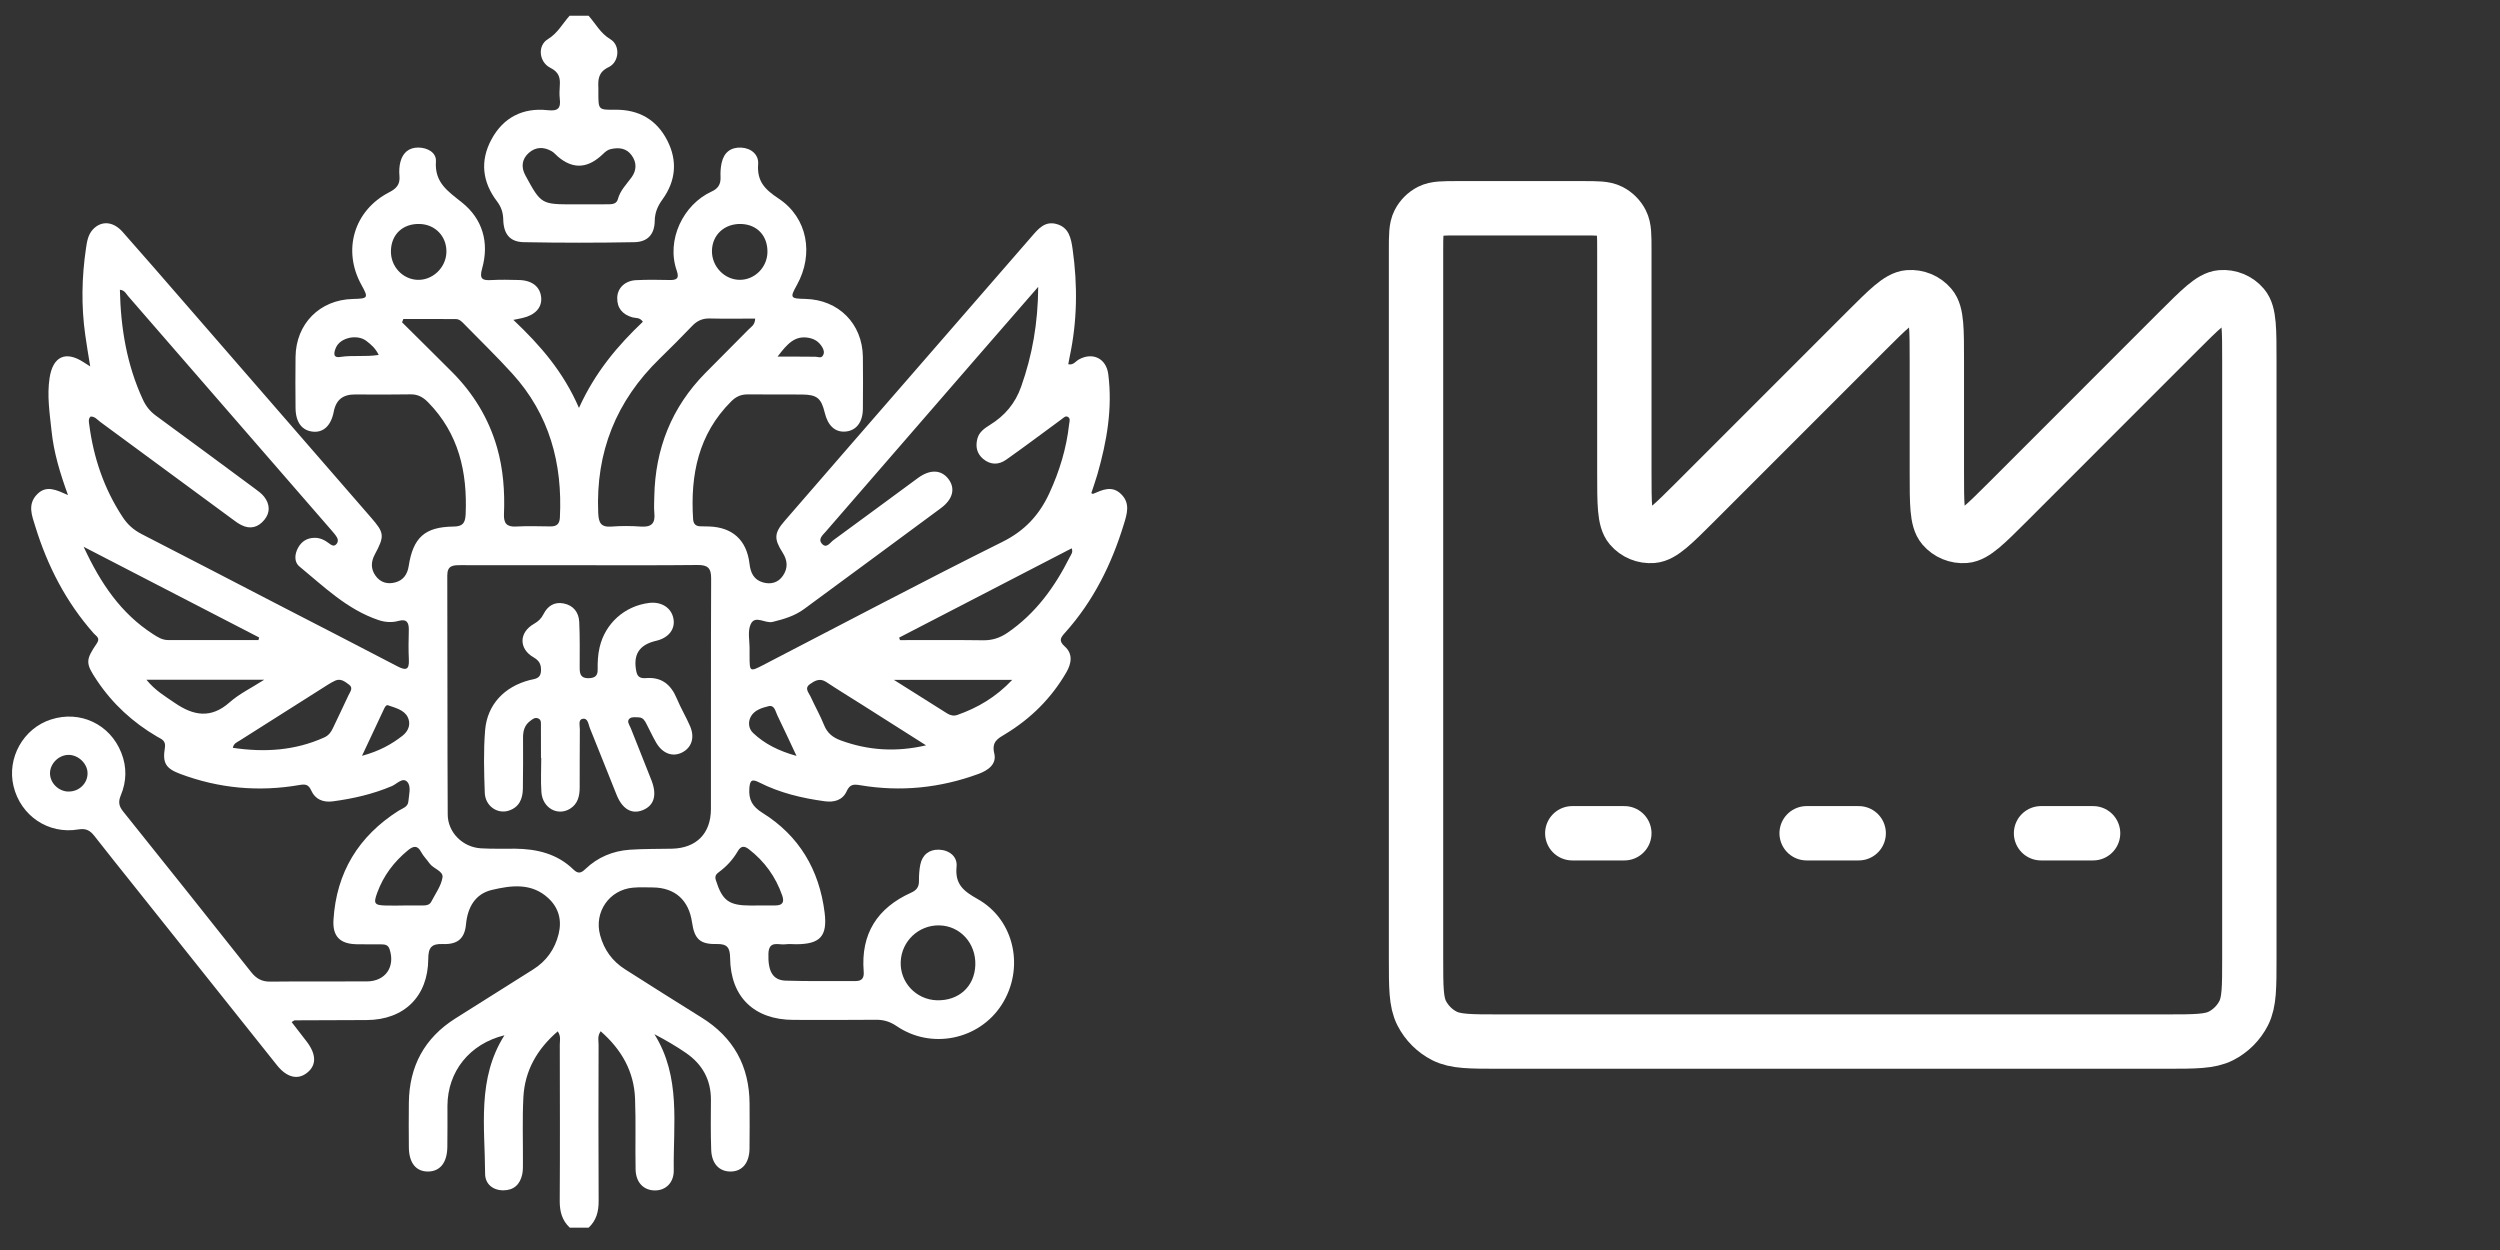
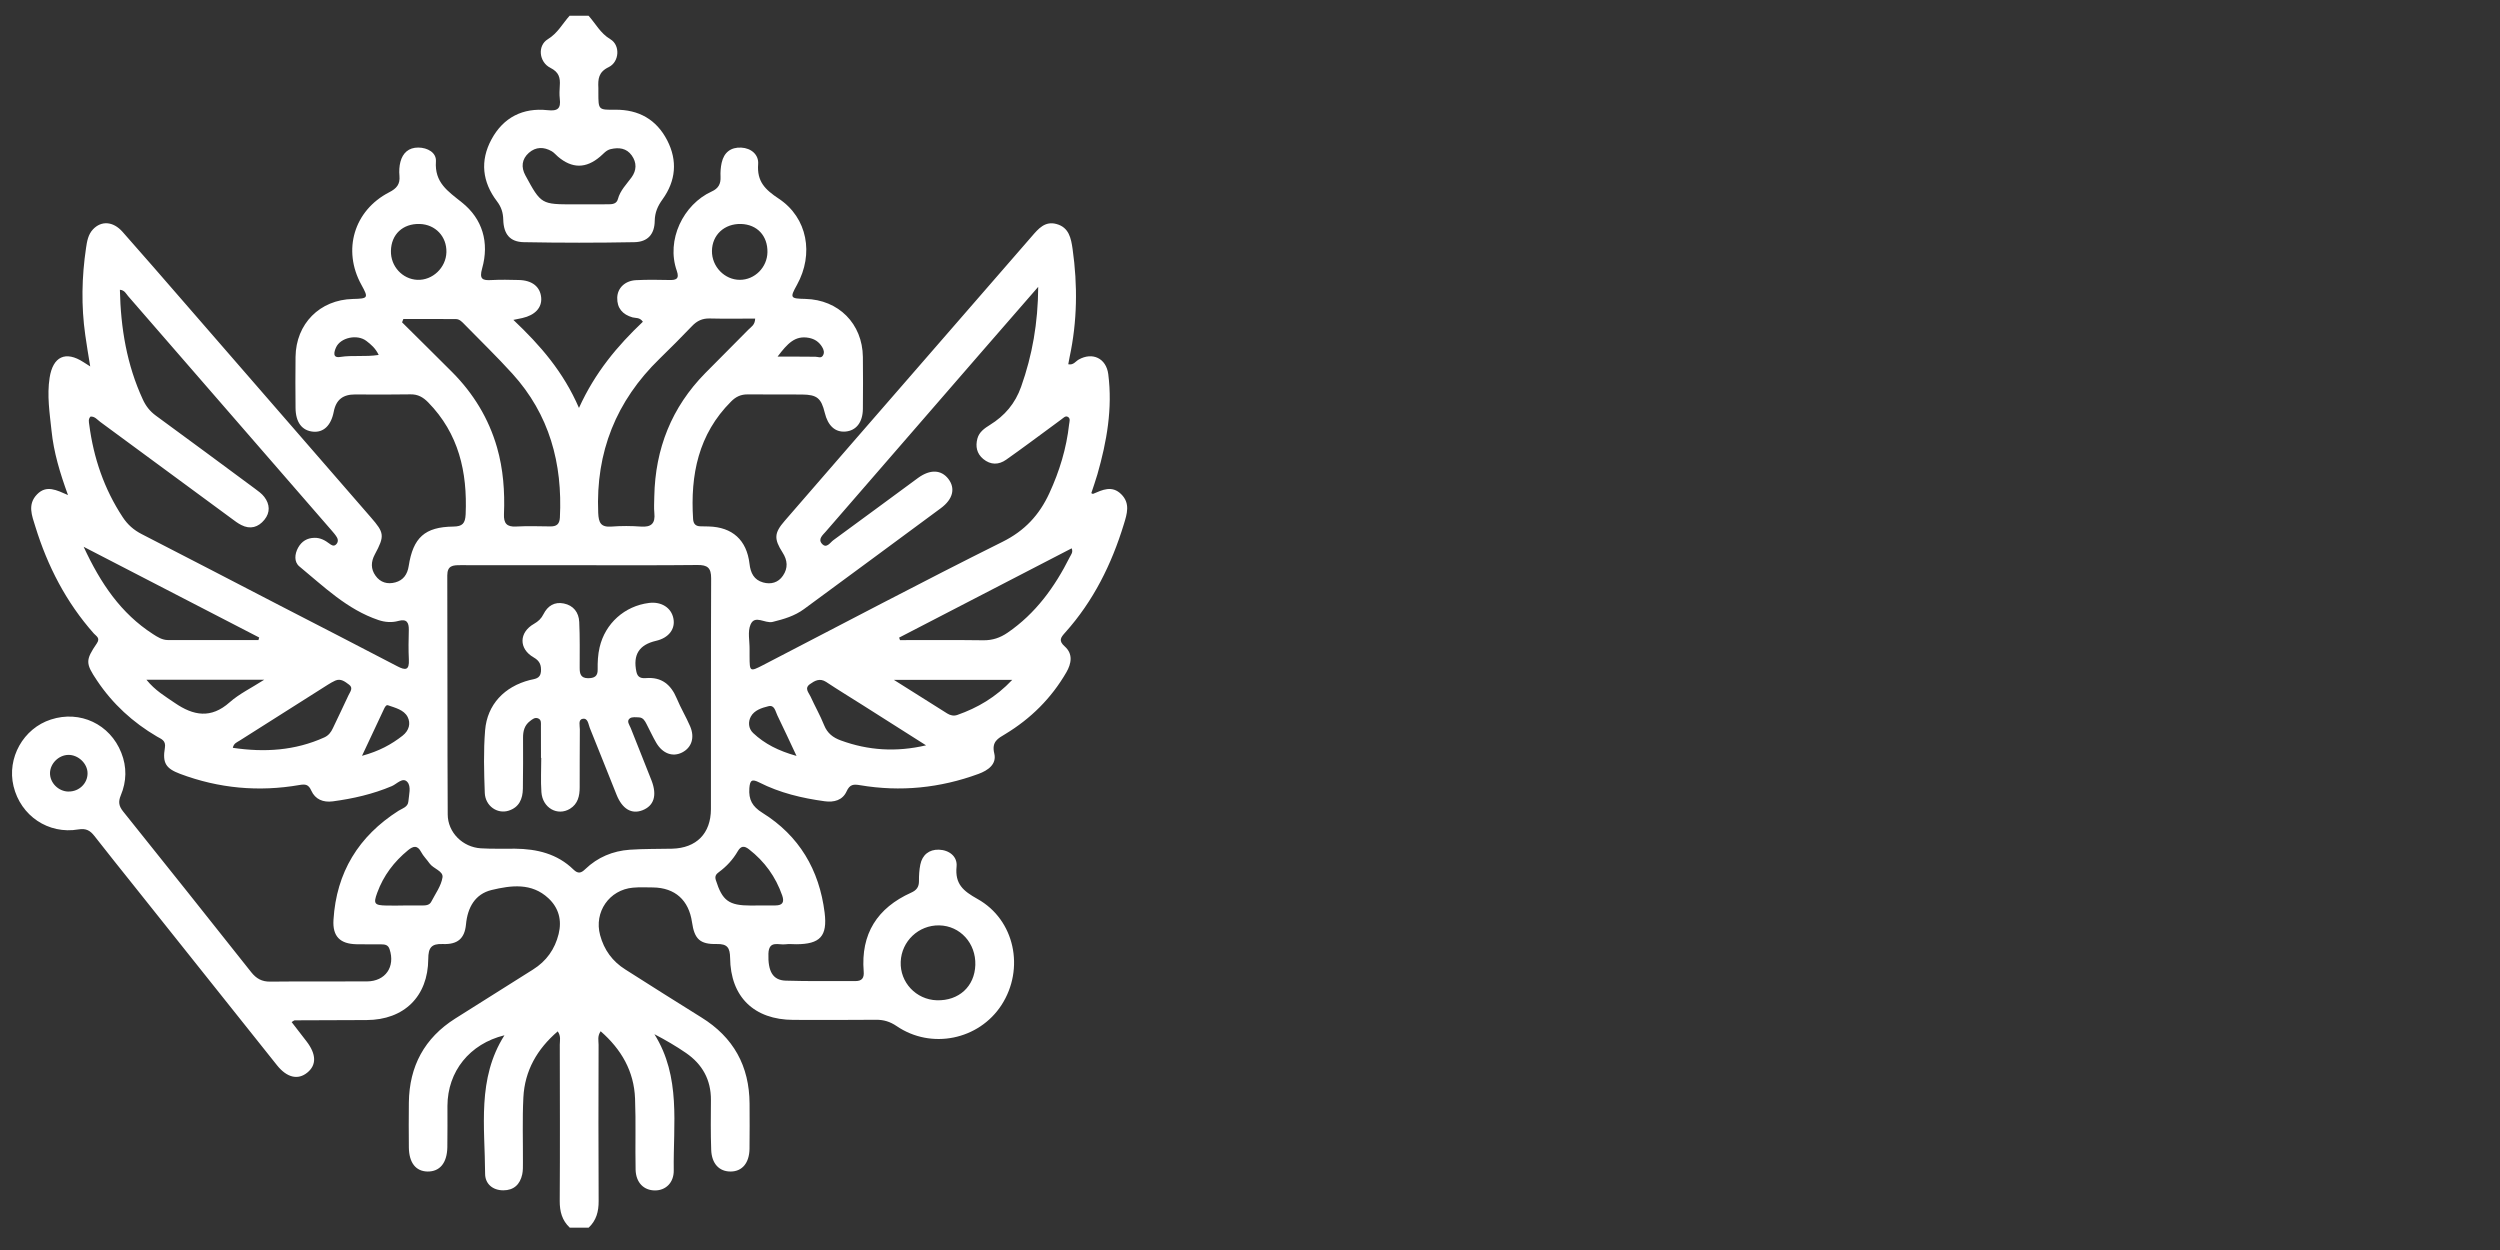
<svg xmlns="http://www.w3.org/2000/svg" width="46" height="23" viewBox="0 0 46 23" fill="none">
  <rect x="0" y="0" width="46" height="23" fill="#333333" stroke="none" />
-   <path d="M28.93 15.332H29.888M33.242 15.332H34.2M37.555 15.332H38.513M39.855 19.165H27.588C27.051 19.165 26.783 19.165 26.578 19.061C26.398 18.969 26.251 18.822 26.159 18.642C26.055 18.437 26.055 18.169 26.055 17.632V4.599C26.055 4.33 26.055 4.196 26.107 4.094C26.153 4.003 26.226 3.93 26.316 3.884C26.419 3.832 26.553 3.832 26.821 3.832H29.121C29.39 3.832 29.524 3.832 29.626 3.884C29.717 3.93 29.79 4.003 29.836 4.094C29.888 4.196 29.888 4.33 29.888 4.599V8.689C29.888 9.27 29.888 9.56 30.003 9.695C30.102 9.811 30.252 9.873 30.405 9.861C30.581 9.847 30.786 9.642 31.197 9.232L34.329 6.099C34.74 5.689 34.945 5.483 35.121 5.469C35.274 5.457 35.424 5.519 35.523 5.636C35.638 5.77 35.638 6.061 35.638 6.641V8.689C35.638 9.27 35.638 9.56 35.753 9.695C35.852 9.811 36.002 9.873 36.155 9.861C36.331 9.847 36.536 9.642 36.947 9.232L40.079 6.099C40.49 5.689 40.695 5.483 40.871 5.469C41.024 5.457 41.174 5.519 41.273 5.636C41.388 5.77 41.388 6.061 41.388 6.641V17.632C41.388 18.169 41.388 18.437 41.284 18.642C41.192 18.822 41.045 18.969 40.865 19.061C40.66 19.165 40.391 19.165 39.855 19.165Z" stroke="white" stroke-linecap="round" />
  <path d="M10.483 22.588C10.341 22.455 10.298 22.291 10.299 22.098C10.305 21.139 10.302 20.181 10.3 19.223C10.3 19.147 10.325 19.065 10.262 18.977C9.884 19.302 9.655 19.699 9.63 20.193C9.61 20.592 9.624 20.991 9.622 21.391C9.622 21.463 9.624 21.538 9.609 21.608C9.569 21.793 9.455 21.902 9.261 21.902C9.062 21.902 8.927 21.78 8.926 21.599C8.923 20.735 8.774 19.848 9.282 19.049C8.642 19.206 8.235 19.714 8.233 20.349C8.232 20.603 8.236 20.857 8.231 21.111C8.225 21.401 8.091 21.559 7.866 21.556C7.651 21.552 7.527 21.395 7.523 21.115C7.52 20.839 7.52 20.563 7.523 20.287C7.531 19.619 7.81 19.1 8.375 18.742C8.852 18.44 9.33 18.14 9.808 17.839C10.054 17.685 10.21 17.465 10.279 17.185C10.341 16.932 10.281 16.705 10.091 16.528C9.781 16.238 9.401 16.291 9.045 16.376C8.742 16.45 8.603 16.696 8.574 17.011C8.549 17.269 8.42 17.381 8.149 17.37C7.935 17.361 7.881 17.44 7.88 17.645C7.876 18.337 7.433 18.766 6.746 18.769C6.305 18.771 5.864 18.771 5.423 18.774C5.411 18.774 5.4 18.787 5.366 18.806C5.459 18.927 5.551 19.044 5.641 19.162C5.822 19.398 5.826 19.598 5.653 19.737C5.482 19.876 5.279 19.829 5.097 19.601C4.215 18.496 3.335 17.39 2.454 16.285C2.215 15.985 1.974 15.686 1.738 15.383C1.66 15.283 1.585 15.238 1.445 15.261C0.889 15.357 0.38 15.01 0.249 14.466C0.124 13.947 0.429 13.402 0.937 13.239C1.471 13.065 2.024 13.323 2.232 13.851C2.336 14.111 2.33 14.38 2.222 14.636C2.173 14.754 2.187 14.832 2.265 14.93C3.054 15.914 3.84 16.9 4.623 17.889C4.717 18.007 4.82 18.064 4.973 18.062C5.566 18.055 6.159 18.062 6.752 18.058C7.093 18.056 7.276 17.789 7.168 17.465C7.141 17.384 7.083 17.377 7.016 17.376C6.864 17.375 6.712 17.377 6.56 17.374C6.259 17.368 6.117 17.232 6.136 16.926C6.189 16.052 6.598 15.386 7.333 14.918C7.404 14.873 7.505 14.851 7.514 14.747C7.524 14.625 7.57 14.472 7.495 14.388C7.411 14.294 7.302 14.425 7.211 14.464C6.862 14.612 6.497 14.695 6.123 14.745C5.948 14.768 5.8 14.71 5.727 14.546C5.677 14.434 5.621 14.425 5.511 14.444C4.761 14.574 4.027 14.507 3.314 14.239C3.051 14.14 2.987 14.039 3.034 13.759C3.057 13.622 2.965 13.598 2.889 13.553C2.445 13.293 2.074 12.953 1.787 12.525C1.573 12.206 1.569 12.15 1.783 11.836C1.849 11.738 1.77 11.705 1.727 11.657C1.218 11.083 0.875 10.418 0.65 9.688C0.588 9.488 0.501 9.281 0.683 9.095C0.855 8.919 1.04 9.017 1.251 9.109C1.103 8.702 0.988 8.321 0.948 7.925C0.914 7.601 0.862 7.279 0.913 6.95C0.974 6.56 1.206 6.449 1.537 6.664C1.566 6.683 1.596 6.702 1.66 6.742C1.625 6.528 1.594 6.348 1.569 6.166C1.493 5.632 1.504 5.097 1.583 4.563C1.601 4.442 1.62 4.318 1.71 4.221C1.863 4.058 2.081 4.069 2.256 4.267C2.636 4.695 3.01 5.129 3.386 5.561C4.531 6.879 5.675 8.198 6.821 9.516C7.072 9.804 7.082 9.857 6.896 10.203C6.825 10.336 6.82 10.468 6.909 10.592C6.998 10.719 7.131 10.755 7.274 10.716C7.421 10.676 7.496 10.569 7.52 10.416C7.601 9.891 7.817 9.695 8.341 9.689C8.509 9.687 8.56 9.632 8.568 9.462C8.601 8.684 8.441 7.977 7.877 7.402C7.785 7.309 7.69 7.254 7.555 7.256C7.215 7.262 6.875 7.26 6.535 7.258C6.316 7.257 6.185 7.349 6.141 7.575C6.091 7.834 5.95 7.96 5.762 7.943C5.556 7.924 5.44 7.771 5.438 7.505C5.435 7.193 5.434 6.88 5.438 6.568C5.445 5.957 5.884 5.515 6.493 5.501C6.776 5.494 6.783 5.483 6.65 5.241C6.297 4.604 6.512 3.872 7.163 3.537C7.298 3.468 7.364 3.39 7.35 3.236C7.342 3.151 7.346 3.06 7.368 2.977C7.411 2.814 7.52 2.714 7.696 2.715C7.867 2.716 8.032 2.808 8.021 2.97C7.994 3.361 8.24 3.517 8.499 3.725C8.879 4.027 9.006 4.463 8.871 4.94C8.815 5.138 8.879 5.163 9.046 5.153C9.211 5.144 9.378 5.148 9.544 5.152C9.792 5.157 9.941 5.276 9.958 5.478C9.973 5.661 9.845 5.799 9.611 5.852C9.576 5.86 9.541 5.866 9.446 5.886C9.944 6.357 10.366 6.842 10.653 7.506C10.951 6.849 11.363 6.362 11.829 5.92C11.771 5.836 11.698 5.856 11.639 5.84C11.455 5.788 11.353 5.67 11.357 5.479C11.361 5.298 11.502 5.165 11.703 5.155C11.904 5.145 12.108 5.147 12.31 5.152C12.436 5.156 12.507 5.136 12.453 4.983C12.253 4.417 12.572 3.762 13.094 3.524C13.219 3.468 13.264 3.384 13.258 3.253C13.254 3.167 13.26 3.077 13.279 2.994C13.321 2.805 13.446 2.707 13.638 2.716C13.824 2.725 13.962 2.848 13.95 3.017C13.925 3.34 14.077 3.488 14.33 3.656C14.86 4.008 14.977 4.676 14.665 5.24C14.531 5.482 14.538 5.494 14.82 5.5C15.43 5.515 15.869 5.956 15.877 6.567C15.881 6.886 15.88 7.205 15.877 7.525C15.874 7.773 15.752 7.926 15.553 7.941C15.366 7.955 15.233 7.833 15.176 7.596C15.11 7.326 15.034 7.262 14.757 7.259C14.424 7.255 14.091 7.261 13.759 7.257C13.634 7.255 13.54 7.299 13.452 7.388C12.85 7.989 12.701 8.737 12.753 9.551C12.759 9.641 12.801 9.683 12.889 9.684C12.939 9.684 12.99 9.685 13.04 9.687C13.476 9.699 13.74 9.936 13.791 10.374C13.81 10.544 13.874 10.67 14.041 10.717C14.184 10.757 14.319 10.722 14.406 10.593C14.502 10.453 14.492 10.31 14.399 10.166C14.239 9.915 14.244 9.807 14.438 9.584C15.249 8.647 16.062 7.712 16.875 6.777C17.578 5.967 18.282 5.158 18.985 4.349C19.106 4.209 19.227 4.063 19.44 4.122C19.671 4.185 19.708 4.387 19.736 4.584C19.83 5.25 19.822 5.914 19.68 6.574C19.671 6.615 19.665 6.657 19.656 6.702C19.75 6.723 19.791 6.648 19.848 6.616C20.102 6.473 20.354 6.592 20.392 6.884C20.473 7.514 20.365 8.126 20.192 8.729C20.158 8.846 20.117 8.96 20.08 9.074C20.098 9.082 20.106 9.089 20.11 9.088C20.284 9.014 20.461 8.925 20.631 9.094C20.8 9.261 20.737 9.456 20.679 9.645C20.454 10.382 20.118 11.06 19.601 11.637C19.518 11.73 19.47 11.787 19.593 11.896C19.745 12.032 19.716 12.208 19.619 12.374C19.344 12.848 18.967 13.222 18.5 13.505C18.361 13.588 18.242 13.647 18.295 13.865C18.342 14.06 18.182 14.175 18.004 14.24C17.296 14.5 16.57 14.573 15.828 14.448C15.704 14.427 15.637 14.43 15.577 14.562C15.503 14.724 15.347 14.767 15.173 14.743C14.755 14.686 14.348 14.589 13.97 14.397C13.839 14.331 13.799 14.351 13.788 14.503C13.773 14.715 13.842 14.84 14.03 14.957C14.704 15.377 15.075 16.004 15.173 16.792C15.227 17.227 15.09 17.373 14.649 17.374C14.584 17.374 14.518 17.366 14.454 17.375C14.33 17.393 14.147 17.294 14.139 17.548C14.129 17.869 14.216 18.036 14.457 18.044C14.883 18.058 15.31 18.049 15.737 18.052C15.861 18.053 15.902 17.994 15.892 17.876C15.836 17.183 16.142 16.706 16.765 16.425C16.864 16.381 16.91 16.321 16.909 16.211C16.908 16.11 16.914 16.007 16.934 15.908C16.971 15.727 17.098 15.629 17.275 15.634C17.463 15.64 17.619 15.757 17.601 15.944C17.569 16.268 17.724 16.394 17.986 16.541C18.673 16.924 18.859 17.826 18.428 18.492C18.012 19.134 17.135 19.315 16.498 18.88C16.377 18.798 16.259 18.762 16.116 18.764C15.61 18.769 15.104 18.767 14.597 18.766C13.875 18.763 13.441 18.343 13.434 17.624C13.431 17.44 13.384 17.365 13.188 17.37C12.877 17.377 12.777 17.276 12.733 16.969C12.674 16.562 12.421 16.335 12.016 16.329C11.893 16.328 11.77 16.322 11.647 16.333C11.21 16.372 10.927 16.782 11.042 17.207C11.115 17.478 11.269 17.69 11.507 17.839C11.972 18.133 12.435 18.43 12.903 18.719C13.496 19.085 13.789 19.615 13.792 20.31C13.793 20.586 13.795 20.862 13.791 21.138C13.787 21.399 13.657 21.553 13.448 21.556C13.235 21.559 13.094 21.413 13.086 21.154C13.075 20.85 13.079 20.544 13.081 20.239C13.083 19.867 12.923 19.582 12.623 19.375C12.44 19.249 12.247 19.137 12.041 19.029C12.534 19.816 12.385 20.688 12.397 21.534C12.4 21.762 12.249 21.904 12.053 21.904C11.846 21.904 11.701 21.761 11.695 21.521C11.686 21.086 11.702 20.65 11.685 20.215C11.666 19.711 11.434 19.309 11.052 18.975C10.989 19.067 11.014 19.148 11.014 19.224C11.012 20.183 11.009 21.141 11.015 22.099C11.016 22.292 10.973 22.456 10.831 22.589H10.483V22.588ZM10.662 10.4C9.932 10.4 9.201 10.401 8.471 10.399C8.336 10.399 8.23 10.404 8.23 10.588C8.235 12.054 8.23 13.521 8.238 14.987C8.24 15.32 8.516 15.589 8.848 15.609C9.058 15.622 9.268 15.614 9.477 15.616C9.88 15.62 10.254 15.709 10.552 16C10.636 16.082 10.693 16.066 10.769 15.992C10.997 15.773 11.276 15.657 11.588 15.635C11.847 15.617 12.108 15.622 12.368 15.616C12.813 15.604 13.079 15.338 13.081 14.889C13.083 13.474 13.079 12.058 13.085 10.642C13.086 10.447 13.017 10.394 12.832 10.396C12.109 10.404 11.385 10.4 10.662 10.4ZM1.664 7.667C1.621 7.712 1.636 7.766 1.642 7.813C1.722 8.426 1.916 8.997 2.258 9.516C2.348 9.653 2.461 9.753 2.608 9.828C3.458 10.263 4.304 10.705 5.152 11.143C5.871 11.515 6.593 11.883 7.31 12.259C7.464 12.34 7.533 12.332 7.523 12.136C7.514 11.955 7.517 11.773 7.522 11.592C7.525 11.453 7.483 11.383 7.331 11.425C7.209 11.459 7.084 11.449 6.967 11.41C6.389 11.216 5.962 10.796 5.507 10.421C5.409 10.339 5.42 10.195 5.486 10.076C5.552 9.959 5.651 9.898 5.787 9.896C5.896 9.894 5.981 9.942 6.063 10.004C6.098 10.03 6.139 10.058 6.18 10.021C6.223 9.983 6.226 9.93 6.196 9.882C6.17 9.839 6.136 9.8 6.103 9.762C4.855 8.323 3.606 6.885 2.356 5.447C2.319 5.404 2.292 5.338 2.206 5.332C2.221 6.038 2.333 6.711 2.627 7.348C2.683 7.471 2.758 7.567 2.867 7.647C3.475 8.091 4.079 8.539 4.685 8.987C4.748 9.034 4.816 9.081 4.863 9.143C4.966 9.278 4.975 9.429 4.865 9.564C4.753 9.702 4.605 9.746 4.439 9.66C4.375 9.628 4.317 9.583 4.259 9.54C3.454 8.948 2.651 8.355 1.846 7.764C1.79 7.723 1.744 7.658 1.663 7.665L1.664 7.667ZM19.103 5.278C18.731 5.706 18.394 6.092 18.059 6.478C17.105 7.578 16.15 8.678 15.196 9.779C15.141 9.843 15.048 9.916 15.121 10.002C15.208 10.104 15.274 9.982 15.334 9.939C15.856 9.56 16.372 9.174 16.892 8.794C17.116 8.631 17.319 8.642 17.45 8.812C17.582 8.985 17.537 9.184 17.311 9.351C16.474 9.972 15.633 10.588 14.794 11.207C14.62 11.335 14.423 11.392 14.217 11.443C14.076 11.478 13.89 11.305 13.81 11.492C13.754 11.621 13.794 11.792 13.792 11.944C13.791 11.988 13.792 12.031 13.792 12.075C13.793 12.361 13.796 12.364 14.044 12.236C15.51 11.478 16.968 10.705 18.445 9.97C18.858 9.765 19.124 9.474 19.308 9.075C19.495 8.67 19.623 8.249 19.672 7.805C19.677 7.759 19.703 7.696 19.644 7.668C19.6 7.648 19.565 7.692 19.53 7.716C19.477 7.753 19.426 7.794 19.373 7.832C19.087 8.042 18.803 8.255 18.513 8.459C18.375 8.556 18.227 8.557 18.091 8.445C17.972 8.345 17.946 8.215 17.984 8.07C18.016 7.949 18.116 7.88 18.214 7.819C18.487 7.65 18.679 7.426 18.789 7.115C18.994 6.536 19.099 5.946 19.103 5.277V5.278ZM7.422 5.869C7.414 5.89 7.407 5.91 7.398 5.931C7.706 6.237 8.014 6.54 8.32 6.847C8.71 7.239 8.991 7.698 9.145 8.232C9.26 8.633 9.29 9.045 9.273 9.459C9.266 9.627 9.323 9.698 9.496 9.688C9.705 9.677 9.915 9.683 10.124 9.686C10.238 9.688 10.295 9.648 10.302 9.524C10.353 8.527 10.109 7.626 9.427 6.875C9.145 6.564 8.843 6.272 8.55 5.972C8.504 5.925 8.457 5.871 8.388 5.871C8.066 5.868 7.745 5.87 7.422 5.87V5.869ZM13.895 5.862C13.613 5.862 13.335 5.867 13.057 5.86C12.923 5.857 12.824 5.904 12.733 6C12.538 6.204 12.338 6.404 12.136 6.601C11.338 7.377 10.96 8.319 11.007 9.436C11.015 9.619 11.055 9.704 11.252 9.689C11.432 9.675 11.614 9.676 11.793 9.689C11.984 9.703 12.06 9.631 12.04 9.44C12.03 9.34 12.038 9.238 12.039 9.136C12.056 8.256 12.358 7.494 12.977 6.865C13.241 6.597 13.509 6.332 13.772 6.064C13.82 6.015 13.892 5.98 13.895 5.863V5.862ZM4.756 11.776C4.76 11.761 4.765 11.745 4.769 11.73C3.71 11.183 2.65 10.636 1.539 10.061C1.854 10.741 2.228 11.288 2.813 11.666C2.898 11.721 2.984 11.777 3.091 11.777C3.646 11.777 4.201 11.777 4.755 11.777L4.756 11.776ZM16.544 11.732C16.549 11.748 16.555 11.763 16.56 11.778C17.072 11.778 17.583 11.774 18.095 11.781C18.262 11.783 18.403 11.735 18.539 11.642C19.055 11.289 19.407 10.802 19.683 10.252C19.706 10.206 19.749 10.162 19.719 10.089C18.654 10.64 17.599 11.187 16.544 11.732ZM17.946 17.756C17.959 17.355 17.666 17.034 17.282 17.027C16.903 17.02 16.587 17.318 16.573 17.698C16.558 18.076 16.856 18.393 17.237 18.405C17.643 18.417 17.933 18.151 17.946 17.756ZM4.284 13.76C4.865 13.846 5.427 13.813 5.968 13.568C6.045 13.533 6.091 13.473 6.125 13.399C6.22 13.196 6.32 12.995 6.413 12.791C6.442 12.73 6.505 12.658 6.423 12.598C6.35 12.544 6.271 12.477 6.167 12.524C6.121 12.544 6.078 12.571 6.035 12.597C5.492 12.941 4.95 13.283 4.408 13.628C4.362 13.658 4.301 13.675 4.284 13.76ZM17.039 13.714C16.651 13.468 16.263 13.222 15.876 12.976C15.65 12.833 15.422 12.694 15.2 12.547C15.084 12.472 14.991 12.525 14.903 12.588C14.795 12.664 14.881 12.744 14.914 12.816C14.994 12.993 15.092 13.164 15.164 13.344C15.224 13.493 15.328 13.572 15.471 13.624C15.975 13.809 16.491 13.842 17.04 13.714H17.039ZM7.417 16.662C7.417 16.662 7.417 16.662 7.417 16.661C7.532 16.661 7.648 16.662 7.764 16.661C7.829 16.66 7.9 16.66 7.935 16.592C8.011 16.445 8.118 16.3 8.142 16.144C8.16 16.027 7.974 15.986 7.903 15.886C7.854 15.815 7.789 15.753 7.749 15.677C7.68 15.547 7.605 15.566 7.509 15.643C7.252 15.854 7.057 16.109 6.942 16.424C6.866 16.629 6.887 16.658 7.114 16.662C7.215 16.664 7.317 16.662 7.418 16.662H7.417ZM13.902 16.662C13.902 16.662 13.902 16.661 13.902 16.66C14.025 16.66 14.147 16.661 14.27 16.66C14.398 16.659 14.435 16.601 14.393 16.478C14.273 16.133 14.069 15.85 13.781 15.627C13.694 15.559 13.633 15.562 13.574 15.664C13.486 15.816 13.369 15.943 13.227 16.047C13.179 16.082 13.148 16.119 13.171 16.193C13.291 16.573 13.409 16.662 13.816 16.662C13.845 16.662 13.874 16.662 13.902 16.662ZM2.694 12.507C2.855 12.706 3.039 12.812 3.215 12.933C3.558 13.169 3.881 13.229 4.226 12.922C4.401 12.767 4.62 12.662 4.862 12.507H2.694ZM18.625 12.51H16.448C16.808 12.736 17.118 12.932 17.429 13.128C17.487 13.164 17.549 13.178 17.615 13.155C17.986 13.024 18.319 12.833 18.625 12.51ZM14.121 4.64C14.126 4.338 13.931 4.13 13.635 4.121C13.329 4.113 13.103 4.322 13.1 4.617C13.096 4.905 13.332 5.149 13.613 5.149C13.888 5.149 14.117 4.919 14.121 4.639V4.64ZM7.723 4.121C7.412 4.112 7.198 4.312 7.193 4.618C7.187 4.9 7.404 5.136 7.678 5.149C7.958 5.162 8.207 4.926 8.214 4.64C8.221 4.351 8.011 4.13 7.723 4.121ZM6.661 13.907C6.977 13.821 7.201 13.698 7.407 13.537C7.528 13.442 7.561 13.309 7.5 13.191C7.432 13.061 7.274 13.024 7.139 12.977C7.105 12.965 7.082 13.011 7.066 13.044C6.939 13.316 6.811 13.588 6.661 13.907ZM14.656 13.909C14.523 13.627 14.416 13.393 14.303 13.162C14.267 13.09 14.253 12.966 14.14 12.994C14.018 13.024 13.878 13.068 13.815 13.186C13.764 13.28 13.768 13.403 13.858 13.488C14.07 13.687 14.321 13.815 14.656 13.909V13.909ZM1.263 14.564C1.456 14.566 1.612 14.414 1.611 14.228C1.611 14.05 1.44 13.887 1.257 13.89C1.081 13.893 0.925 14.046 0.92 14.221C0.916 14.403 1.075 14.564 1.263 14.565V14.564ZM6.968 6.531C6.909 6.407 6.825 6.337 6.741 6.273C6.572 6.143 6.261 6.212 6.182 6.395C6.148 6.473 6.113 6.592 6.26 6.568C6.488 6.532 6.717 6.57 6.967 6.531H6.968ZM14.307 6.562C14.58 6.562 14.792 6.561 15.004 6.564C15.052 6.564 15.107 6.598 15.141 6.543C15.175 6.489 15.157 6.432 15.125 6.381C15.069 6.291 14.992 6.238 14.885 6.217C14.628 6.168 14.489 6.322 14.307 6.562Z" fill="white" />
  <path d="M10.829 0.289C10.96 0.434 11.045 0.611 11.231 0.722C11.416 0.832 11.397 1.14 11.2 1.235C11.01 1.326 11.002 1.456 11.01 1.62C11.011 1.649 11.01 1.678 11.01 1.707C11.01 2.023 11.01 2.022 11.322 2.019C11.752 2.015 12.079 2.199 12.276 2.581C12.47 2.956 12.436 3.328 12.19 3.669C12.102 3.791 12.05 3.908 12.047 4.064C12.044 4.309 11.919 4.451 11.674 4.456C10.995 4.469 10.316 4.469 9.637 4.456C9.382 4.451 9.267 4.307 9.26 4.043C9.257 3.914 9.225 3.81 9.145 3.705C8.874 3.349 8.829 2.959 9.044 2.563C9.263 2.159 9.622 1.979 10.073 2.027C10.264 2.048 10.322 1.997 10.3 1.816C10.291 1.737 10.295 1.656 10.3 1.577C10.311 1.43 10.285 1.328 10.127 1.248C9.917 1.143 9.886 0.84 10.079 0.722C10.263 0.61 10.35 0.435 10.481 0.289L10.829 0.289ZM10.654 3.76C10.834 3.759 11.015 3.759 11.195 3.759C11.271 3.759 11.346 3.75 11.369 3.664C11.412 3.503 11.527 3.392 11.62 3.264C11.714 3.135 11.719 2.993 11.624 2.86C11.527 2.724 11.386 2.709 11.236 2.744C11.154 2.763 11.104 2.829 11.044 2.88C10.783 3.104 10.527 3.104 10.266 2.882C10.228 2.85 10.195 2.808 10.152 2.783C10.007 2.7 9.86 2.699 9.731 2.812C9.6 2.928 9.586 3.077 9.666 3.225C9.957 3.762 9.96 3.76 10.567 3.76H10.653L10.654 3.76Z" fill="white" />
  <path d="M9.954 13.944C9.954 13.748 9.955 13.552 9.953 13.356C9.953 13.307 9.963 13.248 9.907 13.221C9.845 13.191 9.796 13.234 9.752 13.268C9.65 13.345 9.623 13.454 9.624 13.576C9.625 13.888 9.626 14.2 9.621 14.512C9.618 14.699 9.553 14.856 9.357 14.917C9.149 14.982 8.929 14.829 8.92 14.589C8.906 14.205 8.895 13.818 8.926 13.437C8.965 12.962 9.282 12.633 9.748 12.513C9.835 12.491 9.942 12.492 9.953 12.36C9.962 12.243 9.936 12.163 9.819 12.096C9.542 11.938 9.548 11.636 9.825 11.479C9.905 11.433 9.96 11.382 10.001 11.299C10.077 11.148 10.203 11.069 10.374 11.104C10.552 11.14 10.65 11.269 10.658 11.444C10.671 11.726 10.666 12.009 10.666 12.292C10.666 12.398 10.686 12.477 10.818 12.479C10.93 12.479 11 12.448 10.997 12.321C10.995 12.183 11.001 12.046 11.033 11.91C11.135 11.472 11.492 11.15 11.943 11.094C12.168 11.066 12.351 11.181 12.39 11.377C12.431 11.573 12.304 11.738 12.072 11.791C11.757 11.864 11.644 12.048 11.71 12.362C11.733 12.471 11.804 12.483 11.887 12.477C12.175 12.454 12.346 12.597 12.453 12.853C12.525 13.027 12.623 13.189 12.698 13.363C12.788 13.571 12.726 13.757 12.55 13.846C12.378 13.933 12.193 13.867 12.076 13.669C12.01 13.557 11.957 13.437 11.896 13.322C11.866 13.263 11.833 13.203 11.757 13.2C11.701 13.198 11.63 13.188 11.59 13.217C11.522 13.267 11.582 13.338 11.604 13.393C11.73 13.717 11.864 14.039 11.989 14.363C12.094 14.637 12.032 14.827 11.821 14.909C11.621 14.986 11.45 14.886 11.345 14.624C11.179 14.214 11.019 13.802 10.852 13.393C10.825 13.326 10.819 13.205 10.718 13.227C10.636 13.244 10.669 13.351 10.669 13.419C10.665 13.775 10.668 14.13 10.666 14.486C10.666 14.644 10.635 14.791 10.487 14.882C10.258 15.021 9.982 14.866 9.962 14.576C9.947 14.367 9.959 14.156 9.959 13.946C9.958 13.946 9.957 13.946 9.956 13.946L9.954 13.944Z" fill="white" />
</svg>